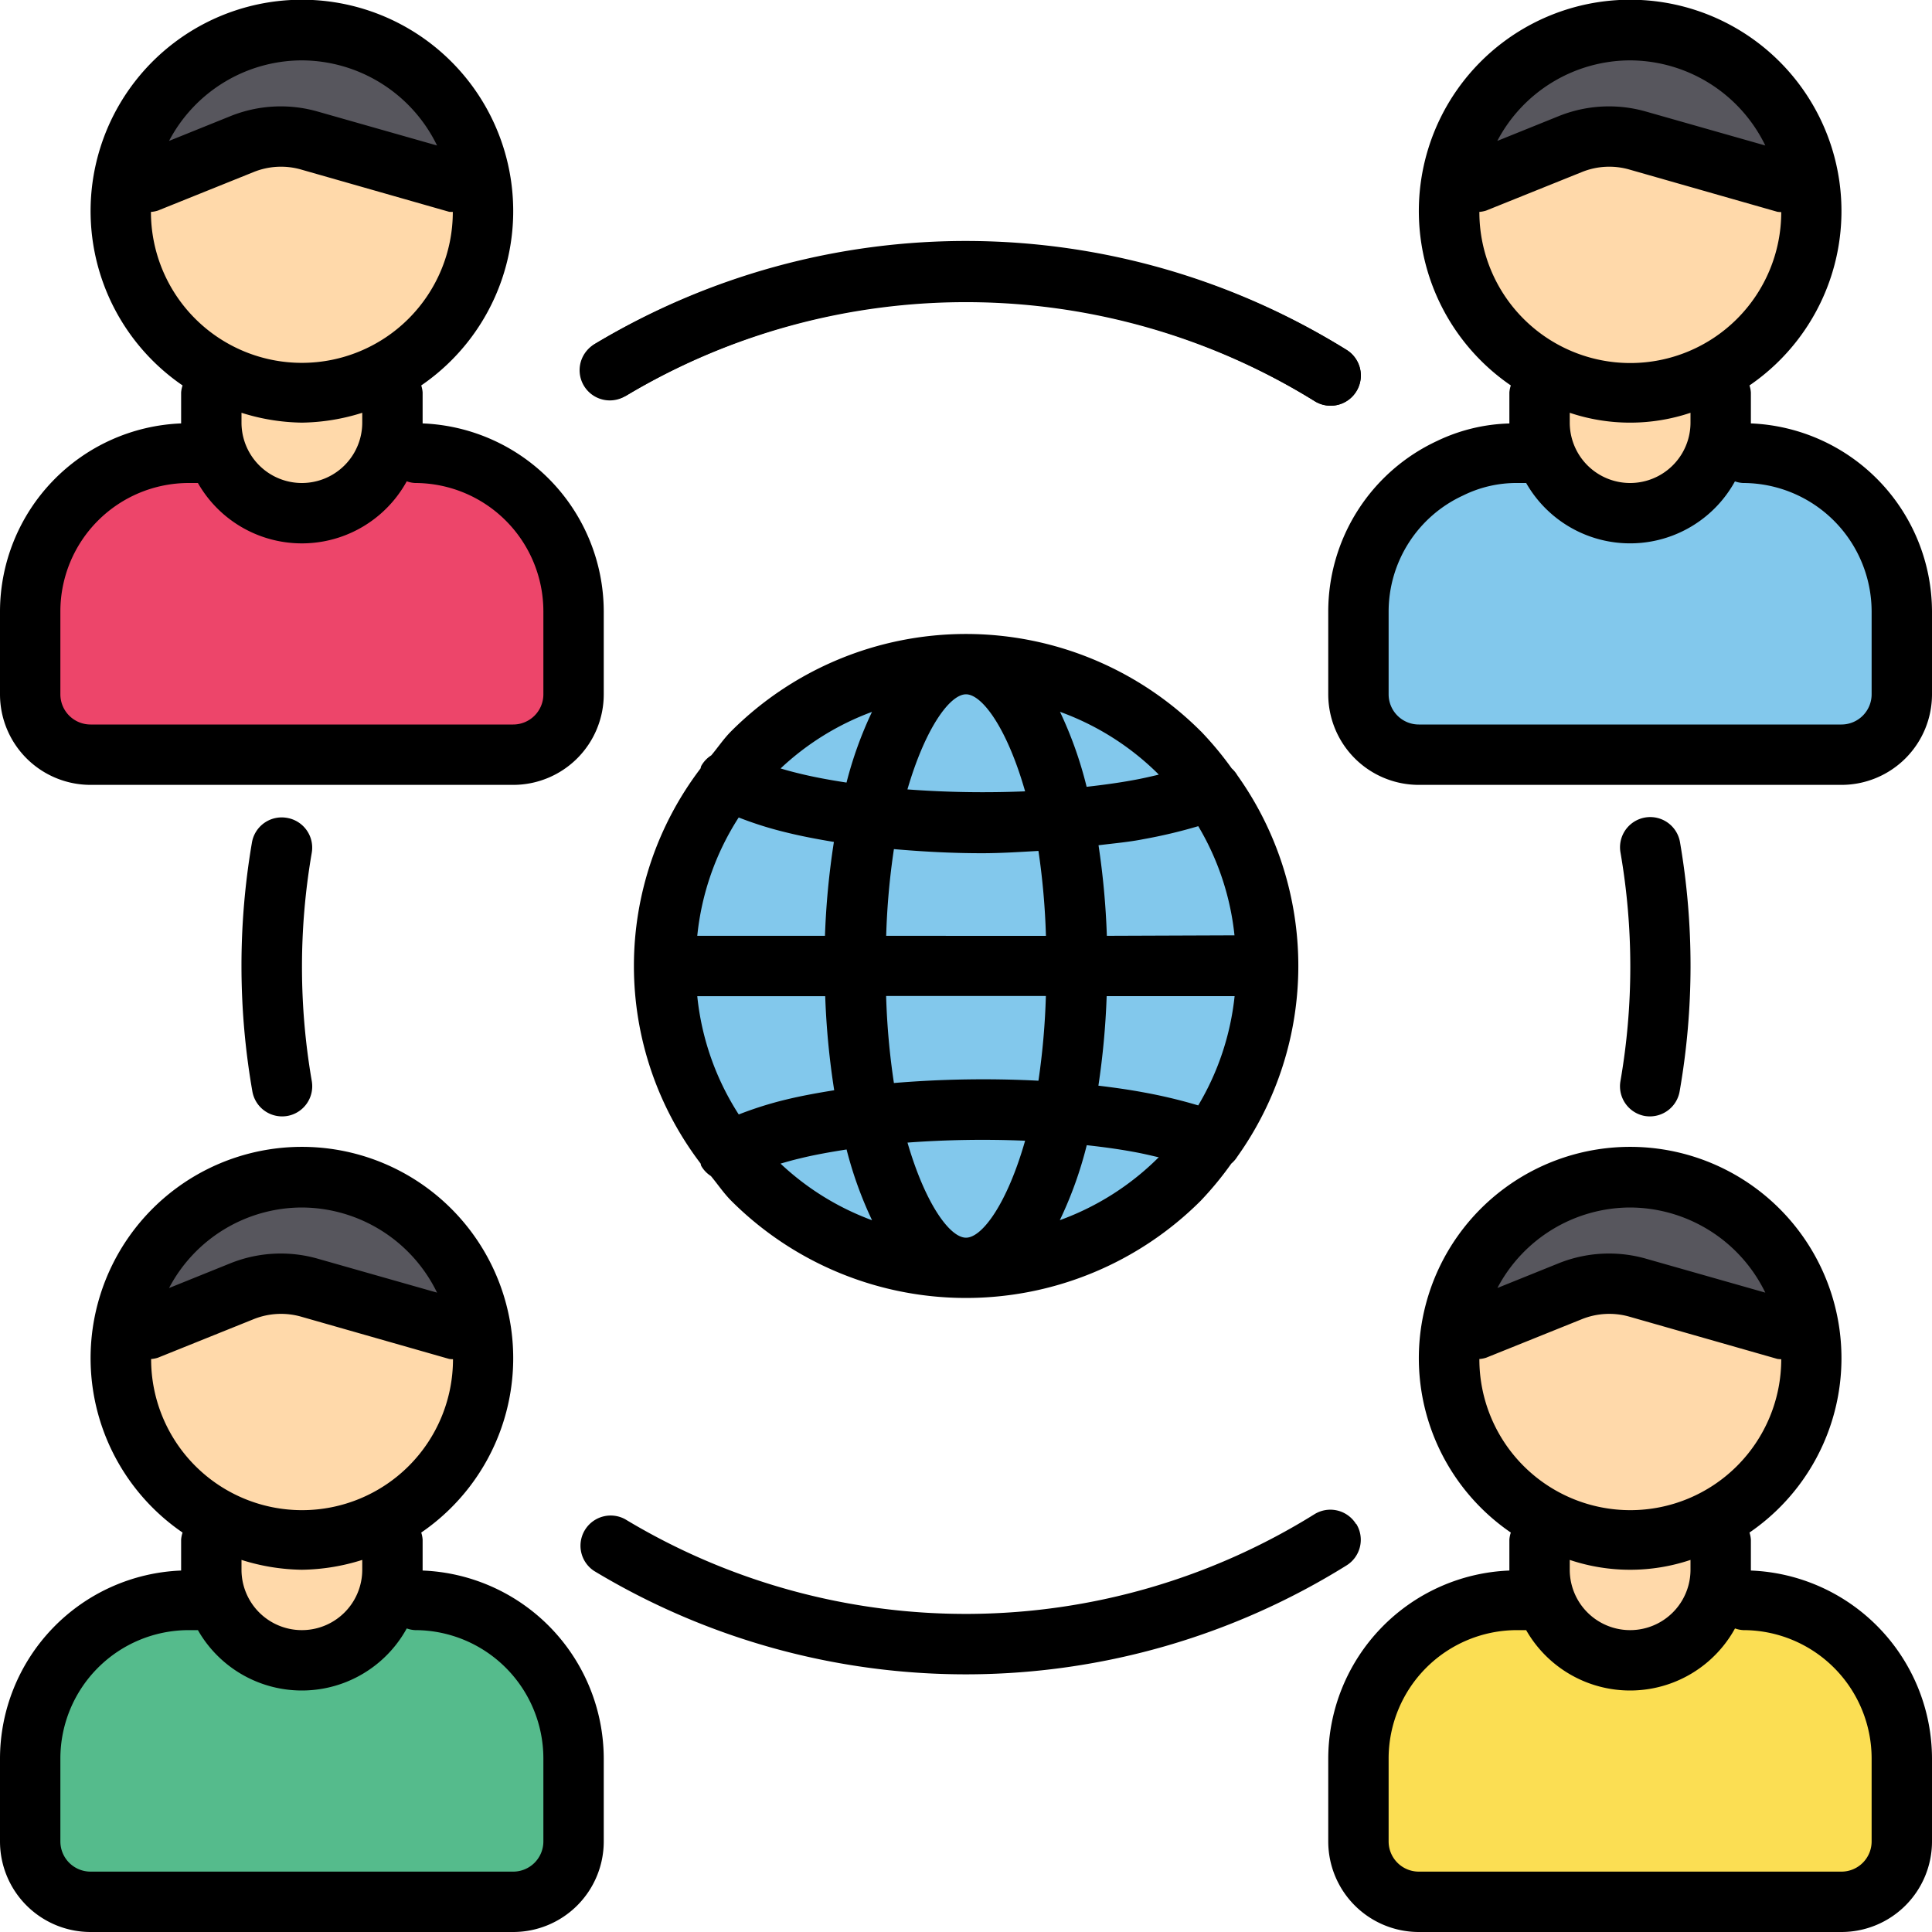
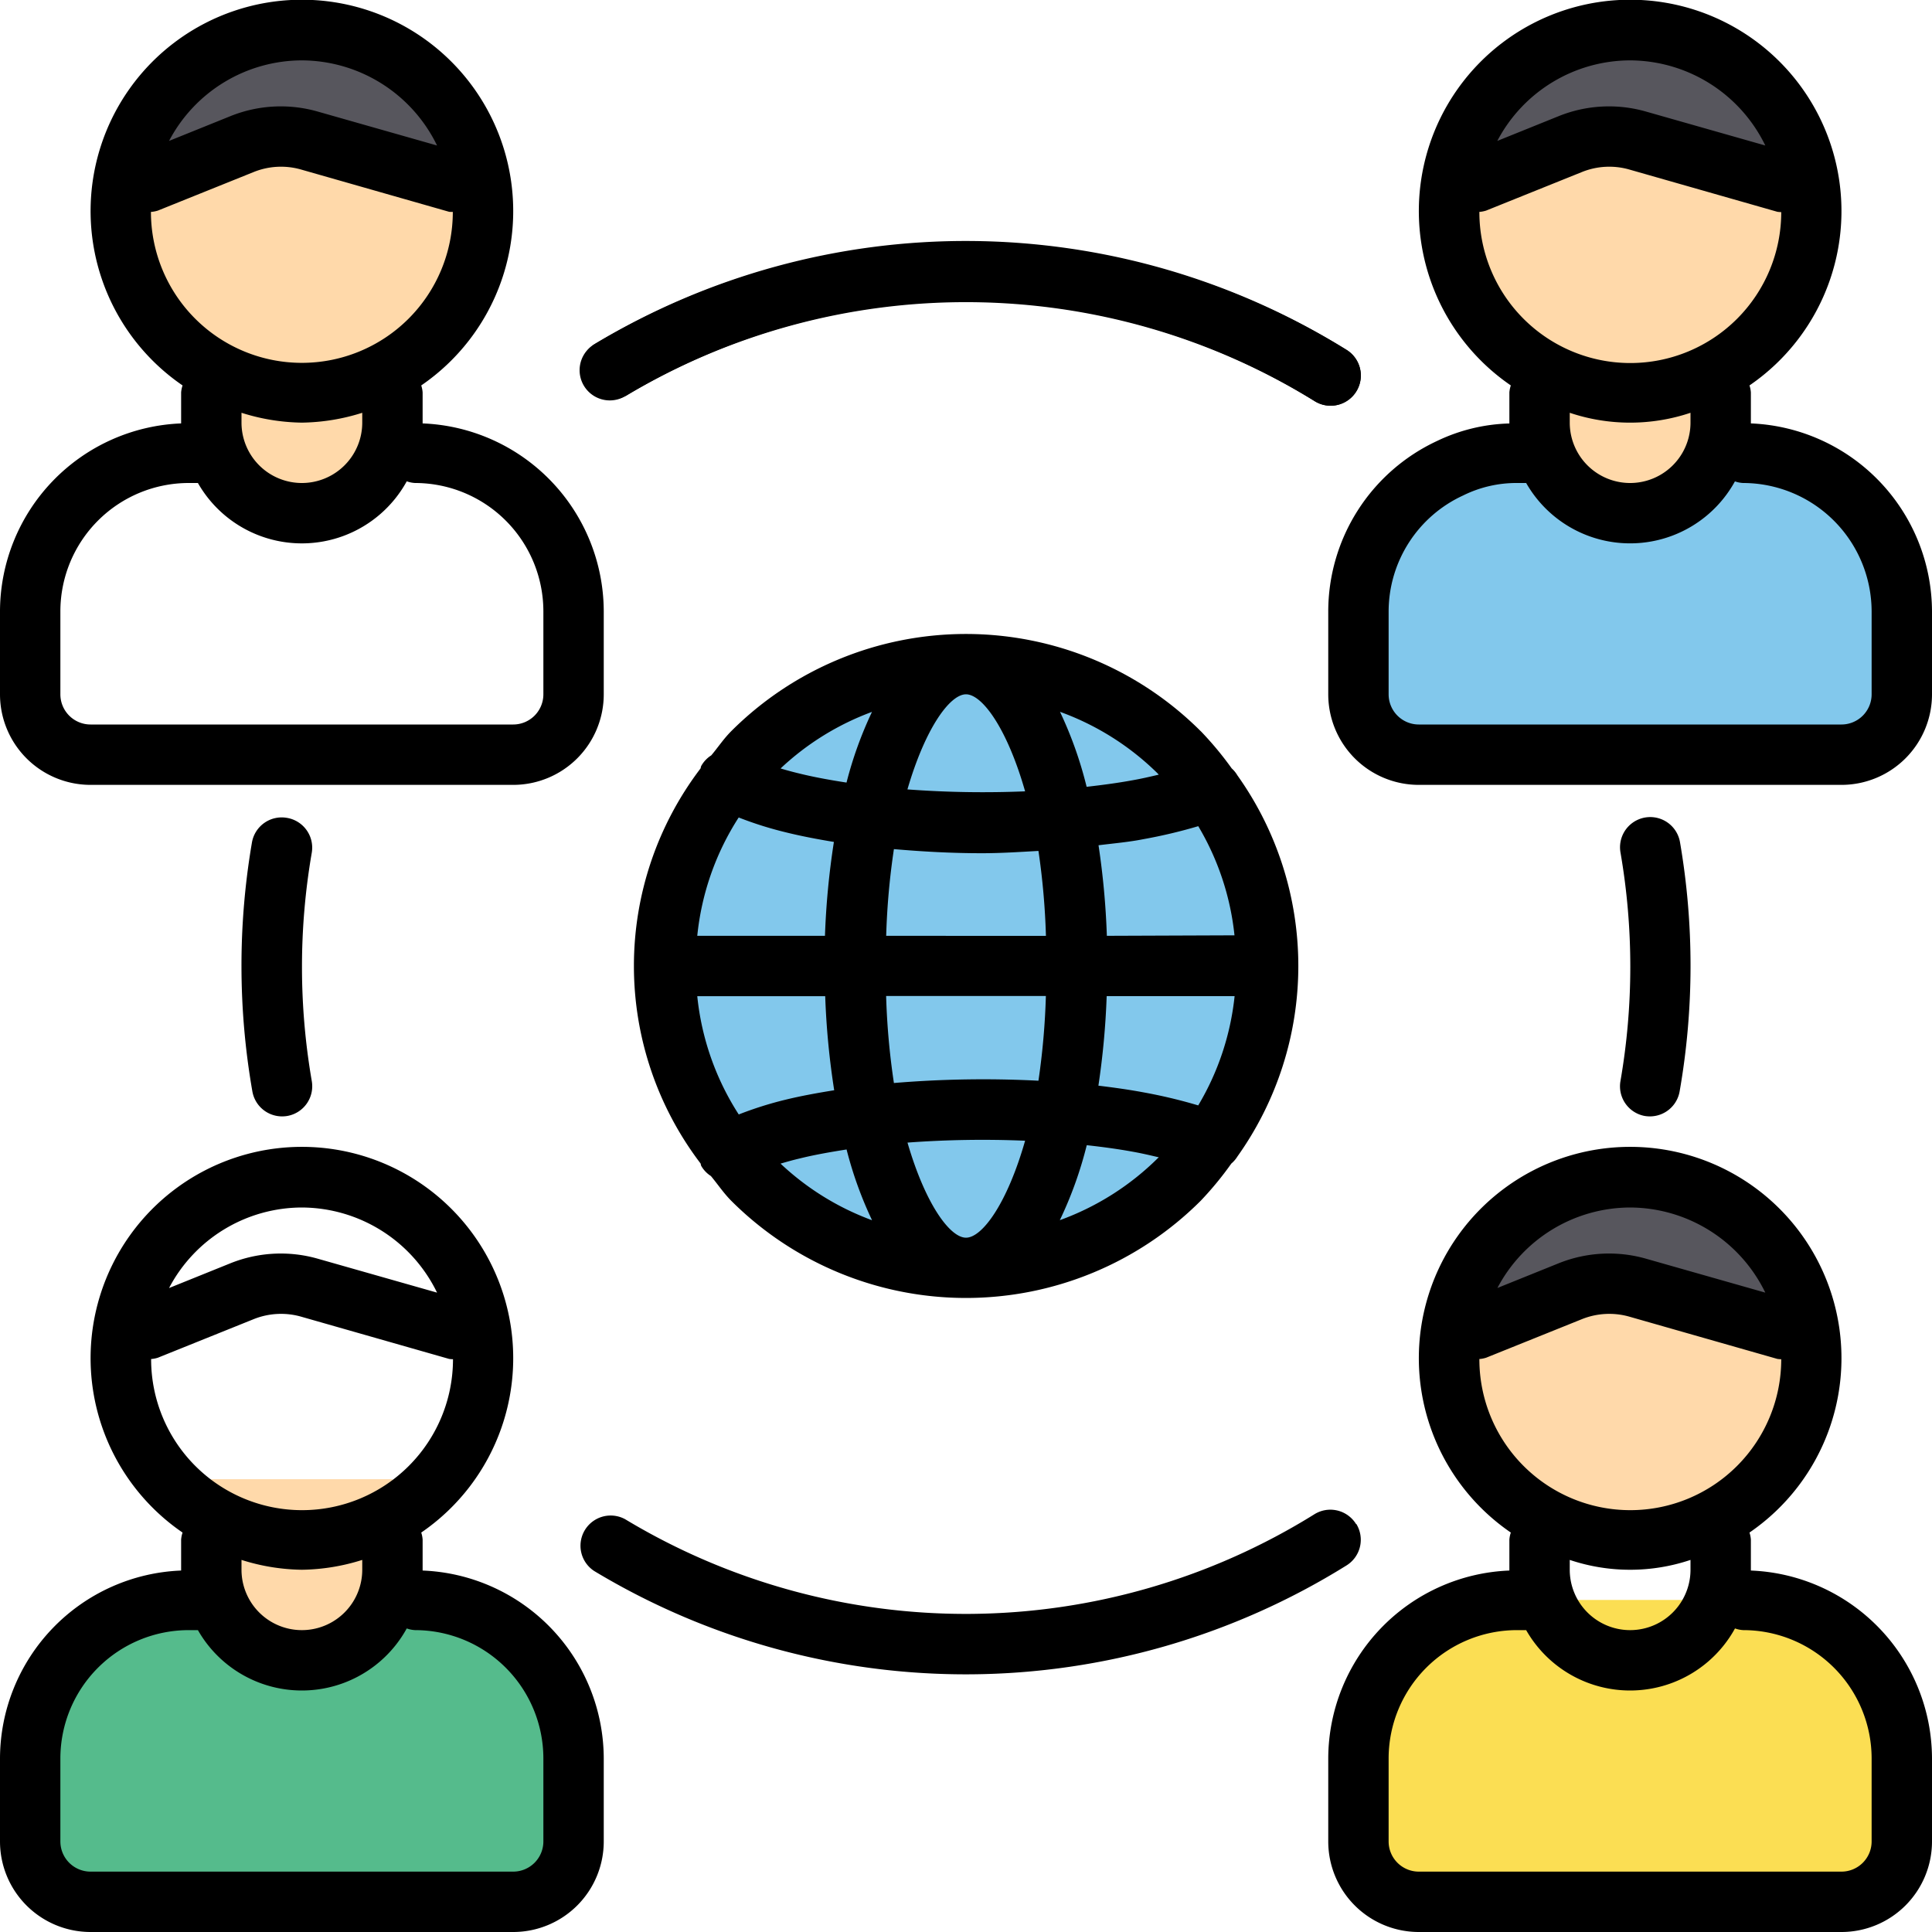
<svg xmlns="http://www.w3.org/2000/svg" data-name="Layer 1" viewBox="0 0 32 32" id="global-team">
-   <path fill="#82c8ec" d="M12.058,19.079a4.732,4.732,0,0,1,1.074-.379,13.562,13.562,0,0,1,3.132-.332,14.547,14.547,0,0,1,2.584.216,7.486,7.486,0,0,1,1.226.316" />
  <circle cx="16" cy="16" r="5" fill="#82c8ec" transform="rotate(-45 16 16)" />
-   <path fill="#82c8ec" d="M12.058,12.921a4.732,4.732,0,0,0,1.074.379,13.562,13.562,0,0,0,3.132.332,14.547,14.547,0,0,0,2.584-.216,7.486,7.486,0,0,0,1.226-.316" />
  <ellipse cx="16" cy="16" fill="#82c8ec" rx="1.842" ry="5" />
  <path fill="#ffd9aa" d="M8,3.5a3,3,0,0,1-6,0c0-.11.01-.22.02-.33a3,3,0,0,1,5.96-.01C7.99,3.27,8,3.39,8,3.5Z" />
  <path fill="#57565d" d="M7.98,3.16l-.41-.14L5.12,2.33a1.629,1.629,0,0,0-1.11.06l-1.58.63-.41.15a3,3,0,0,1,5.96-.01Z" />
-   <path fill="#ed456a" d="M6.875,7.5h0A2.625,2.625,0,0,1,9.5,10.125V11.5a1,1,0,0,1-1,1h-7a1,1,0,0,1-1-1V10.125A2.625,2.625,0,0,1,3.125,7.5H3.5" />
  <path fill="#ffd9aa" d="M6.5 5.5V7A1.5 1.5 0 0 1 5 8.5H5A1.5 1.5 0 0 1 3.5 7V5.5zM30 3.5a3 3 0 0 1-6 0c0-.11.01-.22.02-.33a3 3 0 0 1 5.96-.01C29.99 3.27 30 3.39 30 3.5z" />
  <path fill="#57565d" d="M29.98,3.16l-.41-.14-2.45-.69a1.629,1.629,0,0,0-1.11.06l-1.58.63-.41.15a3,3,0,0,1,5.96-.01Z" />
  <path fill="#82c8ec" d="M28.875,7.5h0A2.625,2.625,0,0,1,31.5,10.125V11.5a1,1,0,0,1-1,1h-7a1,1,0,0,1-1-1V10.125A2.625,2.625,0,0,1,25.125,7.5H25.5" />
  <path fill="#ffd9aa" d="M28.5 5.5V7A1.5 1.5 0 0 1 27 8.5h0A1.5 1.5 0 0 1 25.5 7V5.5zM30 22.5a3 3 0 0 1-6 0c0-.11.01-.22.02-.33a3 3 0 0 1 5.96-.01C29.99 22.27 30 22.39 30 22.5z" />
  <path fill="#57565d" d="M29.98,22.16l-.41-.14-2.45-.69a1.629,1.629,0,0,0-1.11.06l-1.58.63-.41.15a3,3,0,0,1,5.96-.01Z" />
  <path fill="#fbde53" d="M28.875,26.5h0A2.625,2.625,0,0,1,31.5,29.125V30.5a1,1,0,0,1-1,1h-7a1,1,0,0,1-1-1V29.125A2.625,2.625,0,0,1,25.125,26.5H25.5" />
-   <path fill="#ffd9aa" d="M28.5 24.5V26A1.5 1.5 0 0 1 27 27.5h0A1.5 1.5 0 0 1 25.5 26V24.5zM8 22.5a3 3 0 0 1-6 0c0-.11.01-.22.02-.33a3 3 0 0 1 5.96-.01C7.99 22.27 8 22.39 8 22.5z" />
-   <path fill="#57565d" d="M7.98,22.16l-.41-.14-2.45-.69a1.629,1.629,0,0,0-1.11.06l-1.58.63-.41.15a3,3,0,0,1,5.96-.01Z" />
  <path fill="#55bb8c" d="M6.875,26.5h0A2.625,2.625,0,0,1,9.5,29.125V30.5a1,1,0,0,1-1,1h-7a1,1,0,0,1-1-1V29.125A2.625,2.625,0,0,1,3.125,26.5H3.5" />
  <path fill="#ffd9aa" d="M6.5,24.5V26A1.5,1.5,0,0,1,5,27.5H5A1.5,1.5,0,0,1,3.5,26V24.5Z" />
  <path fill="none" stroke="#000" stroke-linecap="round" stroke-linejoin="round" d="M10.1,6.132A11.5,11.5,0,0,1,22.04,6.22" />
  <path d="M1.5,13h7A1.5,1.5,0,0,0,10,11.5V10.125A3.123,3.123,0,0,0,7,7.013V6.5a.479.479,0,0,0-.023-.116,3.5,3.5,0,1,0-3.953,0A.479.479,0,0,0,3,6.5v.513a3.123,3.123,0,0,0-3,3.112V11.5A1.5,1.5,0,0,0,1.5,13ZM5,1A2.5,2.5,0,0,1,7.239,2.41L5.256,1.846a2.227,2.227,0,0,0-1.435.076L2.8,2.334A2.492,2.492,0,0,1,5,1ZM2.5,3.51a.491.491,0,0,0,.115-.022L4.2,2.85a1.207,1.207,0,0,1,.787-.042l2.452.7A.468.468,0,0,0,7.5,3.51a2.5,2.5,0,0,1-5,0ZM6,6.837V7A1,1,0,0,1,4,7V6.837A3.45,3.45,0,0,0,5,7,3.45,3.45,0,0,0,6,6.837ZM1,10.125A2.127,2.127,0,0,1,3.125,8h.153a1.982,1.982,0,0,0,3.459-.028A.485.485,0,0,0,6.875,8,2.127,2.127,0,0,1,9,10.125V11.5a.5.5,0,0,1-.5.5h-7a.5.5,0,0,1-.5-.5ZM7,26.013V25.5a.479.479,0,0,0-.023-.116,3.5,3.5,0,1,0-3.953,0A.479.479,0,0,0,3,25.5v.513a3.123,3.123,0,0,0-3,3.112V30.5A1.5,1.5,0,0,0,1.5,32h7A1.5,1.5,0,0,0,10,30.5V29.125A3.123,3.123,0,0,0,7,26.013ZM5,20a2.5,2.5,0,0,1,2.239,1.41l-1.983-.564a2.236,2.236,0,0,0-1.435.076L2.8,21.334A2.492,2.492,0,0,1,5,20ZM2.5,22.51a.491.491,0,0,0,.115-.022L4.2,21.85a1.216,1.216,0,0,1,.787-.042l2.452.7a.468.468,0,0,0,.064.005,2.5,2.5,0,0,1-5,0ZM6,25.837V26a1,1,0,0,1-2,0v-.163A3.45,3.45,0,0,0,5,26,3.45,3.45,0,0,0,6,25.837ZM9,30.5a.5.5,0,0,1-.5.5h-7a.5.5,0,0,1-.5-.5V29.125A2.127,2.127,0,0,1,3.125,27h.153a1.982,1.982,0,0,0,3.459-.028A.485.485,0,0,0,6.875,27,2.127,2.127,0,0,1,9,29.125Zm20-4.487V25.5a.479.479,0,0,0-.023-.116,3.5,3.5,0,1,0-3.953,0A.479.479,0,0,0,25,25.5v.513a3.123,3.123,0,0,0-3,3.112V30.5A1.5,1.5,0,0,0,23.5,32h7A1.5,1.5,0,0,0,32,30.5V29.125A3.123,3.123,0,0,0,29,26.013ZM27,20a2.5,2.5,0,0,1,2.239,1.41l-1.983-.564a2.236,2.236,0,0,0-1.435.076l-1.019.411A2.492,2.492,0,0,1,27,20Zm-2.5,2.51a.491.491,0,0,0,.115-.022L26.2,21.85a1.216,1.216,0,0,1,.787-.042l2.452.7a.467.467,0,0,0,.064.005,2.5,2.5,0,0,1-5,0ZM28,25.837V26a1,1,0,0,1-2,0v-.163a3.145,3.145,0,0,0,2,0ZM31,30.5a.5.5,0,0,1-.5.5h-7a.5.5,0,0,1-.5-.5V29.125A2.127,2.127,0,0,1,25.125,27h.153a1.982,1.982,0,0,0,3.459-.028.485.485,0,0,0,.138.028A2.127,2.127,0,0,1,31,29.125ZM29,7.013V6.5a.479.479,0,0,0-.023-.116,3.5,3.5,0,1,0-3.953,0A.479.479,0,0,0,25,6.5v.514a2.938,2.938,0,0,0-1.2.291A3.116,3.116,0,0,0,22,10.13V11.5A1.5,1.5,0,0,0,23.5,13h7A1.5,1.5,0,0,0,32,11.5V10.13A3.127,3.127,0,0,0,29,7.013ZM27,1a2.5,2.5,0,0,1,2.239,1.41l-1.983-.564a2.227,2.227,0,0,0-1.435.076L24.8,2.334A2.492,2.492,0,0,1,27,1ZM24.5,3.51a.491.491,0,0,0,.115-.022L26.2,2.85a1.207,1.207,0,0,1,.787-.042l2.452.7a.467.467,0,0,0,.064.005,2.5,2.5,0,0,1-5,0ZM28,6.837V7a1,1,0,0,1-2,0V6.837a3.145,3.145,0,0,0,2,0ZM31,11.5a.5.5,0,0,1-.5.5h-7a.5.5,0,0,1-.5-.5V10.13a2.118,2.118,0,0,1,1.233-1.923A1.986,1.986,0,0,1,25.13,8h.148a1.982,1.982,0,0,0,3.458-.027A.484.484,0,0,0,28.87,8,2.132,2.132,0,0,1,31,10.13ZM10.36,6.561a10.931,10.931,0,0,1,11.416.084.5.5,0,0,0,.688-.162.5.5,0,0,0-.161-.688A11.924,11.924,0,0,0,9.847,5.7a.5.5,0,0,0,.514.857Zm12.1,18.681a.5.5,0,0,0-.688-.162,10.929,10.929,0,0,1-11.416.084.5.5,0,0,0-.514.857A11.924,11.924,0,0,0,22.3,25.93.5.5,0,0,0,22.465,25.242ZM4.75,13.546a.5.5,0,0,0-.577.408,12.1,12.1,0,0,0,.007,4.123.5.5,0,0,0,.491.414.522.522,0,0,0,.087-.007.5.5,0,0,0,.406-.579,11.1,11.1,0,0,1,0-3.782A.5.5,0,0,0,4.75,13.546Zm22.492,4.938a.522.522,0,0,0,.087.007.5.5,0,0,0,.491-.414,12.081,12.081,0,0,0,.006-4.128.5.5,0,0,0-.986.169,11.083,11.083,0,0,1,0,3.787A.5.5,0,0,0,27.242,18.484Zm-7.354-6.373a5.5,5.5,0,0,0-7.777,0c-.124.124-.219.268-.33.4a.488.488,0,0,0-.166.175c-.007.014-.007.028-.012.042a5.4,5.4,0,0,0,0,6.542c.006.014.005.029.012.042a.488.488,0,0,0,.16.167c.113.136.21.282.336.409a5.5,5.5,0,0,0,7.777,0,5.52,5.52,0,0,0,.507-.616.487.487,0,0,0,.1-.116,5.442,5.442,0,0,0,0-6.314.49.49,0,0,0-.094-.115A5.522,5.522,0,0,0,19.889,12.111Zm-.707.707.011.013c-.142.033-.282.066-.436.093-.239.044-.495.078-.758.108a6.523,6.523,0,0,0-.441-1.242A4.465,4.465,0,0,1,19.182,12.818ZM16,11.5c.268,0,.681.563.979,1.607a16.844,16.844,0,0,1-1.949-.032C15.328,12.053,15.735,11.5,16,11.5Zm-3.765,2.04a5.968,5.968,0,0,0,.777.245c.249.062.521.114.8.16a12.966,12.966,0,0,0-.148,1.555H11.549A4.438,4.438,0,0,1,12.235,13.54Zm-.686,2.96h2.119a12.966,12.966,0,0,0,.149,1.558c-.282.045-.554.095-.8.155a6,6,0,0,0-.781.246A4.438,4.438,0,0,1,11.549,16.5Zm1.38,2.773c.1-.029.2-.058.324-.087.235-.058.5-.105.769-.147a6.432,6.432,0,0,0,.422,1.172A4.456,4.456,0,0,1,12.928,19.273Zm1.093-6.311c-.273-.042-.537-.09-.773-.148-.118-.028-.223-.057-.32-.086a4.456,4.456,0,0,1,1.514-.937A6.431,6.431,0,0,0,14.021,12.962ZM16,20.5c-.265,0-.672-.553-.969-1.575a16.862,16.862,0,0,1,1.948-.031C16.681,19.937,16.268,20.5,16,20.5Zm1.2-2.6a17.856,17.856,0,0,0-2.394.038,11.975,11.975,0,0,1-.129-1.441h2.646A12,12,0,0,1,17.2,17.9Zm-2.522-2.4a11.975,11.975,0,0,1,.128-1.436c.47.041.958.068,1.458.068.32,0,.627-.021.936-.038a11.988,11.988,0,0,1,.124,1.407Zm4.5,3.682a4.465,4.465,0,0,1-1.624,1.028A6.519,6.519,0,0,0,18,18.968c.265.029.522.064.762.108.152.027.291.06.432.093Zm.665-.874a8.446,8.446,0,0,0-.908-.216c-.236-.044-.485-.079-.742-.11a13.039,13.039,0,0,0,.137-1.483h2.119A4.431,4.431,0,0,1,19.847,18.308ZM18.333,15.5a13.023,13.023,0,0,0-.138-1.5c.25-.031.511-.054.74-.1a8.442,8.442,0,0,0,.912-.216,4.431,4.431,0,0,1,.6,1.808Z" />
</svg>